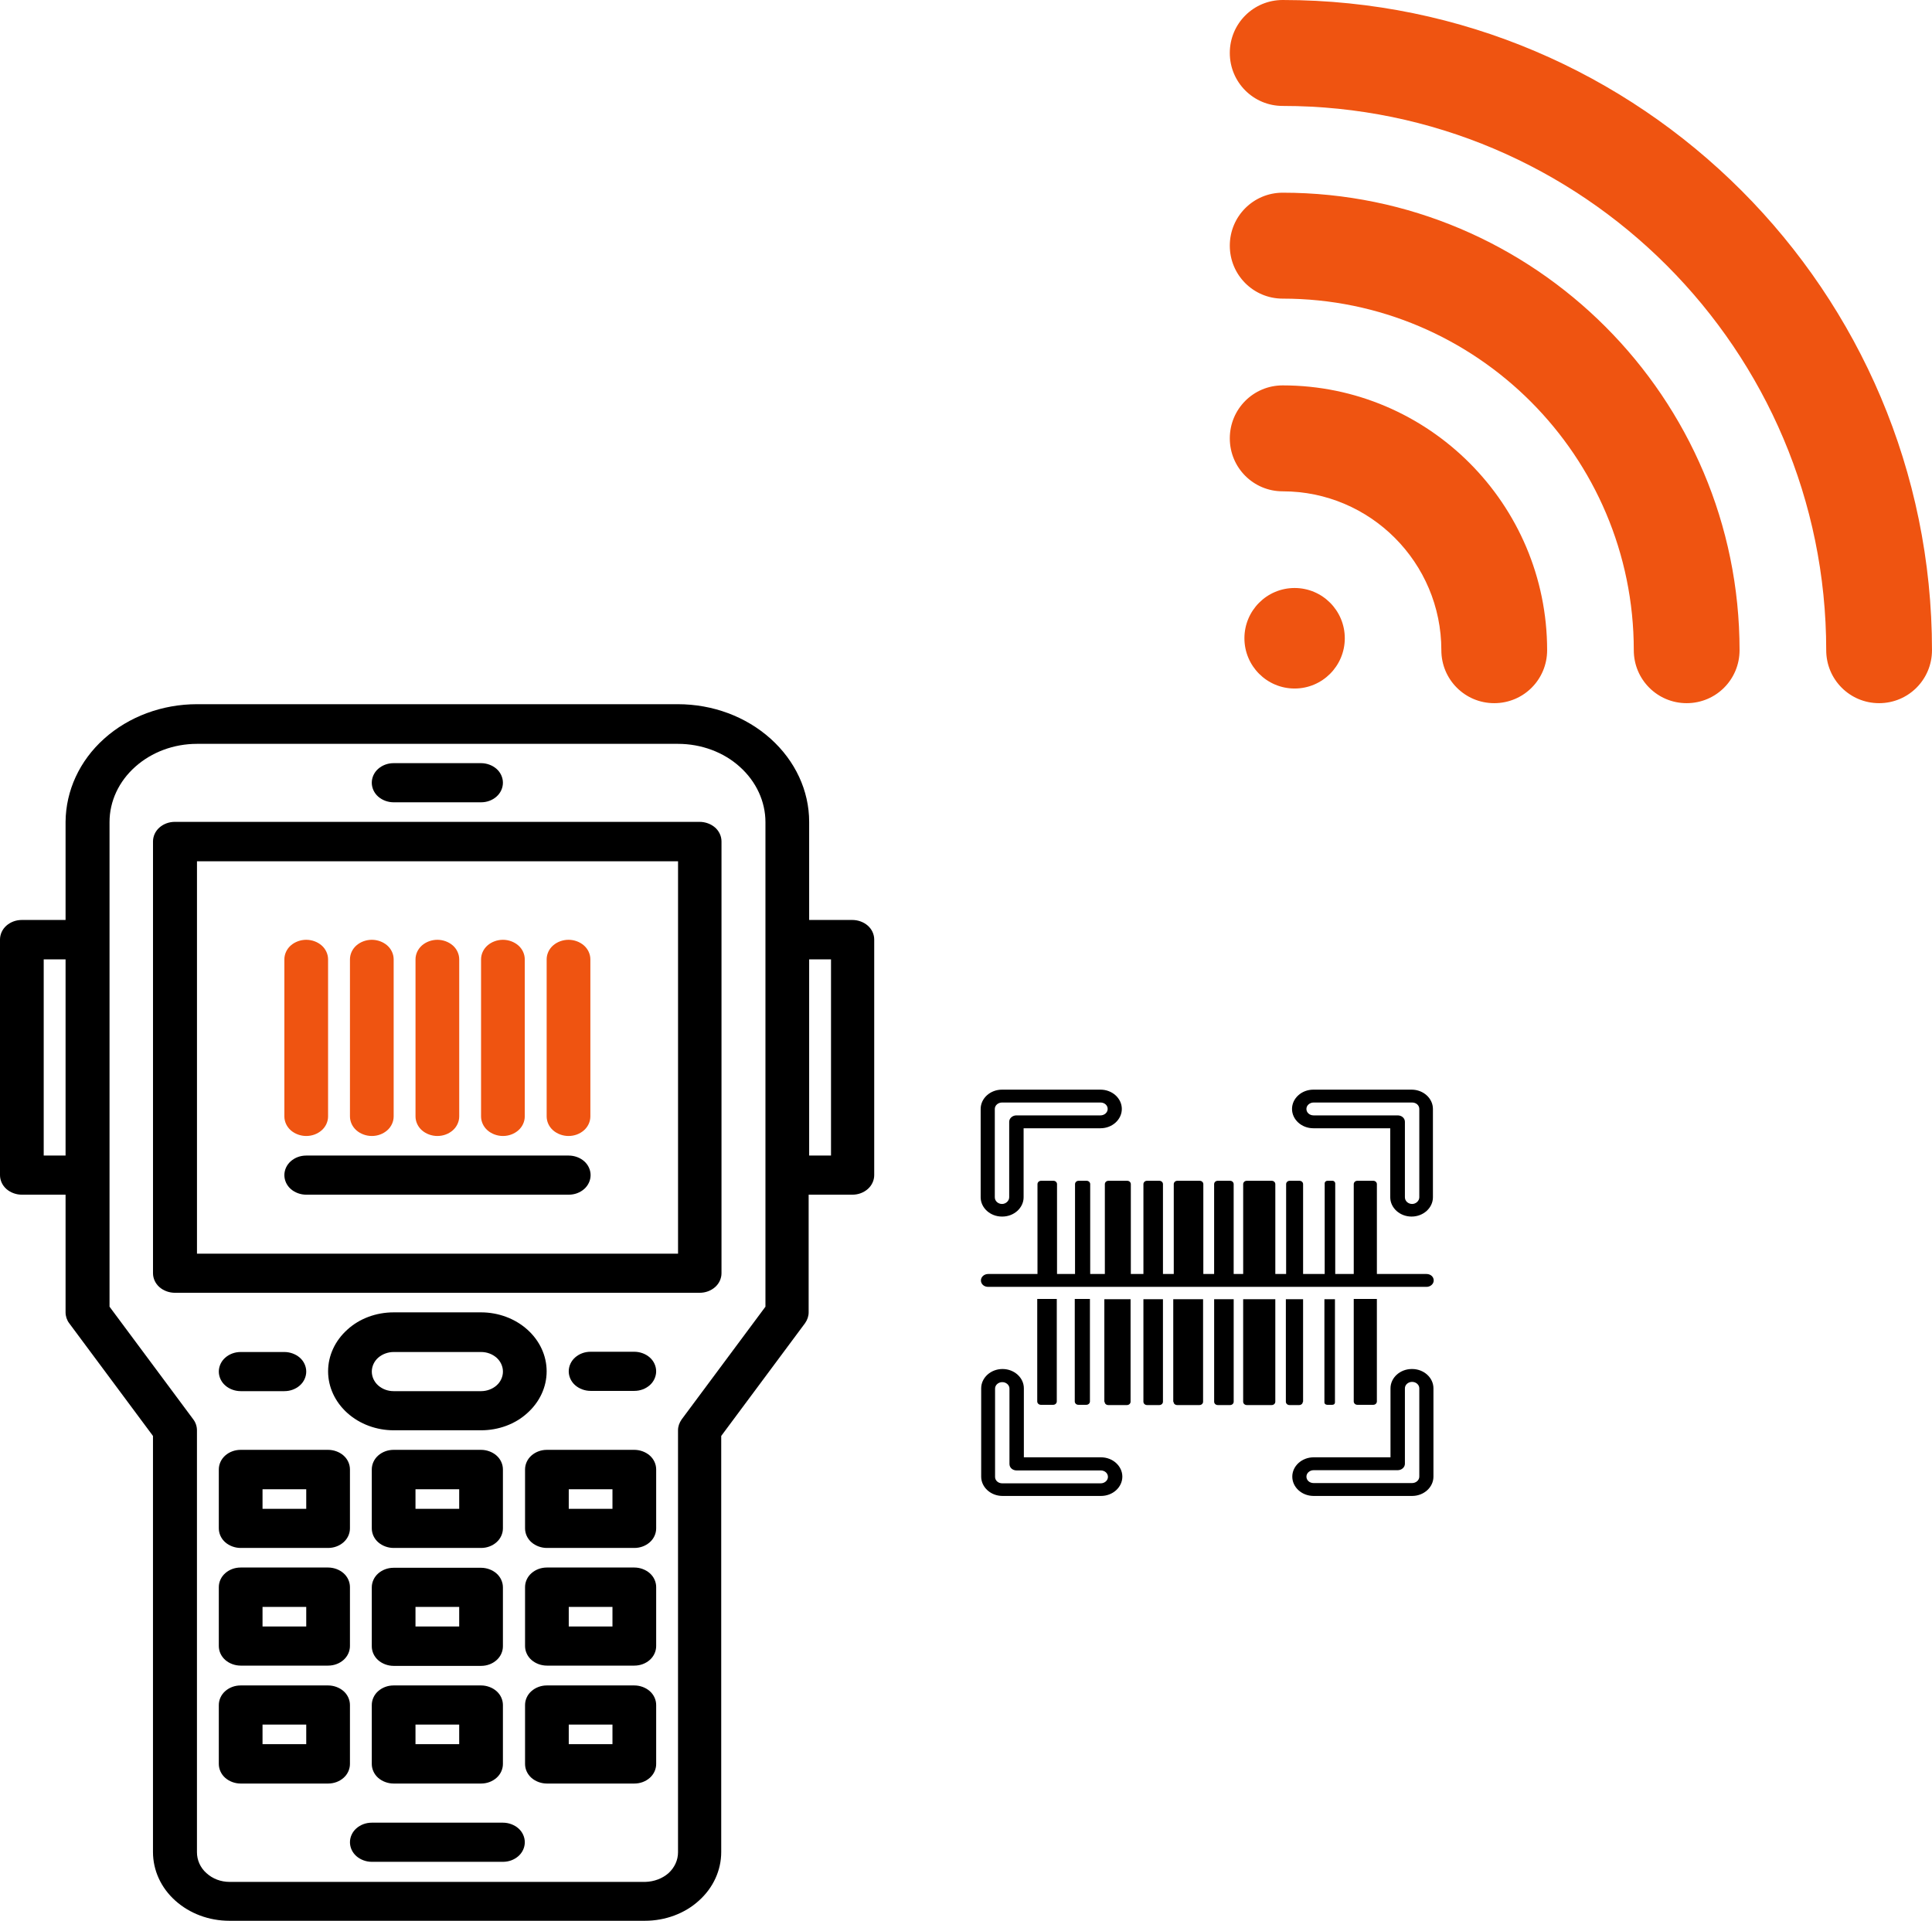
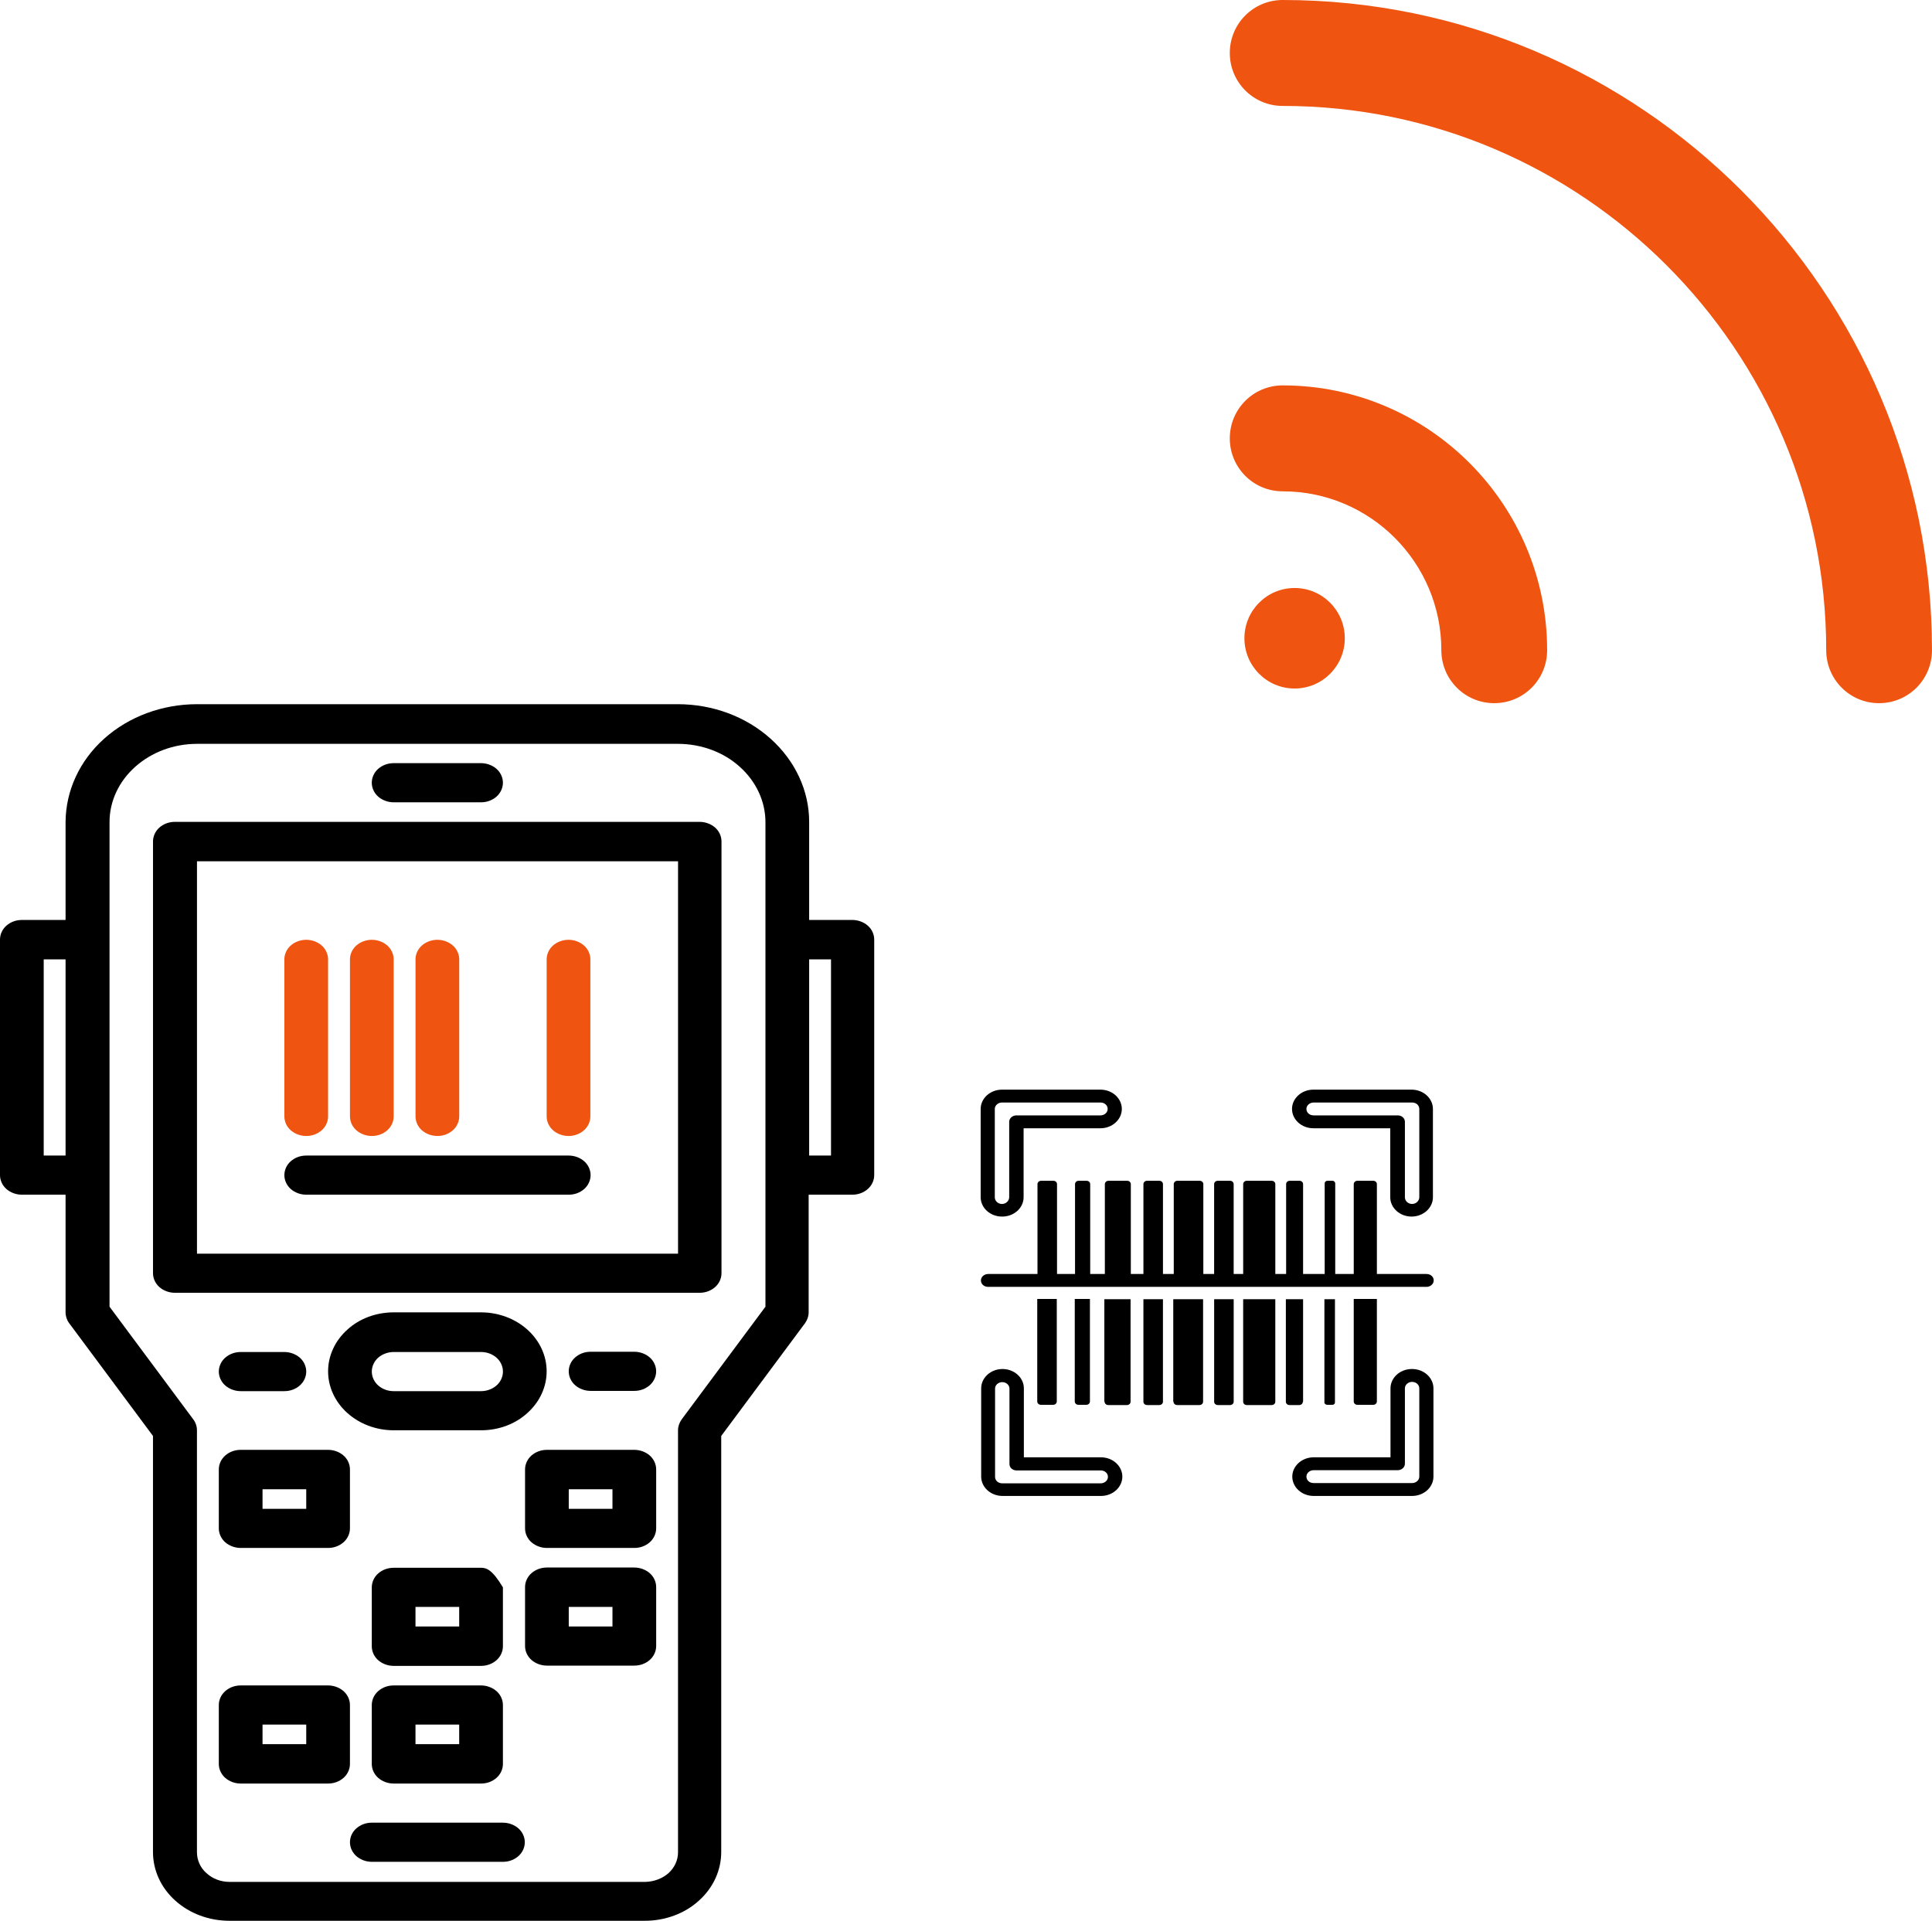
<svg xmlns="http://www.w3.org/2000/svg" width="175" height="174" viewBox="0 0 175 174" fill="none">
  <g clip-path="url(#clip0_5675_5570)">
    <path d="M63.397 74.451H15.839C15.303 74.451 14.814 74.638 14.442 74.964C14.069 75.291 13.859 75.757 13.859 76.224V115.339C13.859 115.805 14.069 116.272 14.442 116.598C14.814 116.925 15.327 117.111 15.839 117.111H63.374C63.909 117.111 64.398 116.925 64.771 116.598C65.144 116.272 65.353 115.805 65.353 115.339V76.224C65.353 75.757 65.144 75.291 64.771 74.964C64.398 74.638 63.886 74.451 63.374 74.451H63.397ZM61.417 113.566H17.842V78.02H61.417V113.566Z" fill="black" />
    <path d="M35.655 72.679H43.574C44.11 72.679 44.599 72.492 44.971 72.165C45.344 71.839 45.554 71.372 45.554 70.906C45.554 70.439 45.344 69.973 44.971 69.646C44.599 69.32 44.086 69.133 43.574 69.133H35.655C35.12 69.133 34.631 69.32 34.258 69.646C33.885 69.973 33.676 70.439 33.676 70.906C33.676 71.372 33.885 71.839 34.258 72.165C34.631 72.492 35.143 72.679 35.655 72.679Z" fill="black" />
    <path d="M49.515 124.226C49.515 122.803 48.886 121.45 47.768 120.447C46.651 119.444 45.137 118.884 43.576 118.884H35.658C34.074 118.884 32.56 119.444 31.465 120.447C30.348 121.45 29.719 122.803 29.719 124.226C29.719 125.648 30.348 127.001 31.465 128.004C32.583 129.007 34.097 129.567 35.658 129.567H43.576C45.16 129.567 46.674 129.007 47.768 128.004C48.886 127.001 49.515 125.648 49.515 124.226ZM43.576 126.022H35.658C35.122 126.022 34.633 125.835 34.26 125.508C33.888 125.182 33.678 124.715 33.678 124.249C33.678 123.782 33.888 123.316 34.26 122.989C34.633 122.663 35.145 122.476 35.658 122.476H43.576C44.112 122.476 44.601 122.663 44.974 122.989C45.346 123.316 45.556 123.782 45.556 124.249C45.556 124.715 45.346 125.182 44.974 125.508C44.601 125.835 44.089 126.022 43.576 126.022Z" fill="black" />
-     <path d="M45.554 133.112C45.554 132.646 45.344 132.179 44.971 131.852C44.599 131.526 44.086 131.339 43.574 131.339H35.655C35.12 131.339 34.631 131.526 34.258 131.852C33.885 132.179 33.676 132.646 33.676 133.112V138.453C33.676 138.92 33.885 139.386 34.258 139.713C34.631 140.039 35.143 140.226 35.655 140.226H43.574C44.11 140.226 44.599 140.039 44.971 139.713C45.344 139.386 45.554 138.92 45.554 138.453V133.112ZM41.594 136.681H37.635V134.908H41.594V136.681Z" fill="black" />
    <path d="M19.82 138.453C19.82 138.92 20.03 139.386 20.403 139.713C20.775 140.039 21.288 140.226 21.8 140.226H29.718C30.254 140.226 30.743 140.039 31.116 139.713C31.488 139.386 31.698 138.92 31.698 138.453V133.112C31.698 132.646 31.488 132.179 31.116 131.852C30.743 131.526 30.231 131.339 29.718 131.339H21.8C21.264 131.339 20.775 131.526 20.403 131.852C20.03 132.179 19.82 132.646 19.82 133.112V138.453ZM23.78 134.908H27.739V136.681H23.78V134.908Z" fill="black" />
    <path d="M57.457 131.339H49.538C49.003 131.339 48.514 131.526 48.141 131.852C47.768 132.179 47.559 132.646 47.559 133.112V138.453C47.559 138.92 47.768 139.386 48.141 139.713C48.514 140.039 49.026 140.226 49.538 140.226H57.457C57.992 140.226 58.481 140.039 58.854 139.713C59.227 139.386 59.436 138.92 59.436 138.453V133.112C59.436 132.646 59.227 132.179 58.854 131.852C58.481 131.526 57.969 131.339 57.457 131.339ZM55.477 136.681H51.518V134.908H55.477V136.681Z" fill="black" />
-     <path d="M45.554 143.795C45.554 143.328 45.344 142.862 44.971 142.535C44.599 142.209 44.086 142.022 43.574 142.022H35.655C35.12 142.022 34.631 142.209 34.258 142.535C33.885 142.862 33.676 143.328 33.676 143.795V149.136C33.676 149.602 33.885 150.069 34.258 150.395C34.631 150.722 35.143 150.909 35.655 150.909H43.574C44.11 150.909 44.599 150.722 44.971 150.395C45.344 150.069 45.554 149.602 45.554 149.136V143.795ZM41.594 147.34H37.635V145.567H41.594V147.34Z" fill="black" />
-     <path d="M19.82 149.112C19.82 149.579 20.03 150.045 20.403 150.372C20.775 150.699 21.288 150.885 21.8 150.885H29.718C30.254 150.885 30.743 150.699 31.116 150.372C31.488 150.045 31.698 149.579 31.698 149.112V143.771C31.698 143.305 31.488 142.838 31.116 142.512C30.743 142.185 30.231 141.999 29.718 141.999H21.8C21.264 141.999 20.775 142.185 20.403 142.512C20.03 142.838 19.82 143.305 19.82 143.771V149.112ZM23.78 145.567H27.739V147.34H23.78V145.567Z" fill="black" />
+     <path d="M45.554 143.795C44.599 142.209 44.086 142.022 43.574 142.022H35.655C35.12 142.022 34.631 142.209 34.258 142.535C33.885 142.862 33.676 143.328 33.676 143.795V149.136C33.676 149.602 33.885 150.069 34.258 150.395C34.631 150.722 35.143 150.909 35.655 150.909H43.574C44.11 150.909 44.599 150.722 44.971 150.395C45.344 150.069 45.554 149.602 45.554 149.136V143.795ZM41.594 147.34H37.635V145.567H41.594V147.34Z" fill="black" />
    <path d="M57.457 141.999H49.538C49.003 141.999 48.514 142.185 48.141 142.512C47.768 142.838 47.559 143.305 47.559 143.771V149.112C47.559 149.579 47.768 150.045 48.141 150.372C48.514 150.699 49.026 150.885 49.538 150.885H57.457C57.992 150.885 58.481 150.699 58.854 150.372C59.227 150.045 59.436 149.579 59.436 149.112V143.771C59.436 143.305 59.227 142.838 58.854 142.512C58.481 142.185 57.969 141.999 57.457 141.999ZM55.477 147.34H51.518V145.567H55.477V147.34Z" fill="black" />
    <path d="M43.574 152.681H35.655C35.12 152.681 34.631 152.868 34.258 153.194C33.885 153.521 33.676 153.987 33.676 154.454V159.795C33.676 160.262 33.885 160.728 34.258 161.055C34.631 161.381 35.143 161.568 35.655 161.568H43.574C44.11 161.568 44.599 161.381 44.971 161.055C45.344 160.728 45.554 160.262 45.554 159.795V154.454C45.554 153.987 45.344 153.521 44.971 153.194C44.599 152.868 44.086 152.681 43.574 152.681ZM41.594 157.999H37.635V156.226H41.594V157.999Z" fill="black" />
    <path d="M31.698 154.454C31.698 153.987 31.488 153.521 31.116 153.194C30.743 152.868 30.231 152.681 29.718 152.681H21.8C21.264 152.681 20.775 152.868 20.403 153.194C20.03 153.521 19.82 153.987 19.82 154.454V159.795C19.82 160.262 20.03 160.728 20.403 161.055C20.775 161.381 21.288 161.568 21.8 161.568H29.718C30.254 161.568 30.743 161.381 31.116 161.055C31.488 160.728 31.698 160.262 31.698 159.795V154.454ZM27.739 157.999H23.78V156.226H27.739V157.999Z" fill="black" />
-     <path d="M57.457 152.681H49.538C49.003 152.681 48.514 152.868 48.141 153.194C47.768 153.521 47.559 153.987 47.559 154.454V159.795C47.559 160.262 47.768 160.728 48.141 161.055C48.514 161.381 49.026 161.568 49.538 161.568H57.457C57.992 161.568 58.481 161.381 58.854 161.055C59.227 160.728 59.436 160.262 59.436 159.795V154.454C59.436 153.987 59.227 153.521 58.854 153.194C58.481 152.868 57.969 152.681 57.457 152.681ZM55.477 157.999H51.518V156.226H55.477V157.999Z" fill="black" />
    <path d="M45.557 165.113H33.679C33.143 165.113 32.654 165.3 32.282 165.626C31.909 165.953 31.699 166.419 31.699 166.886C31.699 167.352 31.909 167.819 32.282 168.145C32.654 168.472 33.166 168.659 33.679 168.659H45.557C46.092 168.659 46.581 168.472 46.954 168.145C47.327 167.819 47.536 167.352 47.536 166.886C47.536 166.419 47.327 165.953 46.954 165.626C46.581 165.3 46.069 165.113 45.557 165.113Z" fill="black" />
    <path d="M57.455 122.453H53.495C52.96 122.453 52.471 122.639 52.098 122.966C51.725 123.292 51.516 123.759 51.516 124.225C51.516 124.692 51.725 125.158 52.098 125.485C52.471 125.811 52.983 125.998 53.495 125.998H57.455C57.99 125.998 58.479 125.811 58.852 125.485C59.225 125.158 59.434 124.692 59.434 124.225C59.434 123.759 59.225 123.292 58.852 122.966C58.479 122.639 57.967 122.453 57.455 122.453Z" fill="black" />
    <path d="M21.8 126.021H25.759C26.295 126.021 26.784 125.835 27.157 125.508C27.529 125.182 27.739 124.715 27.739 124.249C27.739 123.782 27.529 123.316 27.157 122.989C26.784 122.663 26.272 122.476 25.759 122.476H21.8C21.264 122.476 20.775 122.663 20.403 122.989C20.03 123.316 19.82 123.782 19.82 124.249C19.82 124.715 20.03 125.182 20.403 125.508C20.775 125.835 21.288 126.021 21.8 126.021Z" fill="black" />
    <path d="M77.252 83.338H73.293V74.451C73.293 71.629 72.035 68.923 69.8 66.918C67.564 64.912 64.559 63.792 61.392 63.792H17.84C14.696 63.792 11.668 64.912 9.432 66.918C7.197 68.923 5.962 71.629 5.939 74.451V83.338H1.98C1.444 83.338 0.955 83.524 0.582 83.851C0.21 84.177 0 84.644 0 85.111V106.452C0 106.919 0.21 107.385 0.582 107.712C0.955 108.038 1.467 108.225 1.98 108.225H5.939V118.884C5.939 119.234 6.055 119.584 6.265 119.864L13.857 130.08V167.772C13.857 169.428 14.579 171.014 15.884 172.18C17.188 173.347 18.935 174 20.775 174H58.411C60.251 174 62.021 173.347 63.302 172.18C64.606 171.014 65.328 169.428 65.328 167.772V130.08L72.921 119.864C73.13 119.561 73.247 119.234 73.247 118.884V108.225H77.206C77.742 108.225 78.231 108.038 78.603 107.712C78.976 107.385 79.186 106.919 79.186 106.452V85.111C79.186 84.644 78.976 84.177 78.603 83.851C78.231 83.524 77.718 83.338 77.206 83.338H77.252ZM5.939 104.68H3.959V86.906H5.939V104.68ZM69.334 118.371L61.741 128.587C61.532 128.89 61.415 129.217 61.415 129.567V167.795C61.415 168.495 61.113 169.172 60.554 169.685C59.995 170.175 59.249 170.454 58.458 170.478H20.798C20.006 170.478 19.261 170.198 18.702 169.685C18.143 169.195 17.84 168.495 17.84 167.795V129.567C17.84 129.217 17.724 128.867 17.514 128.587L9.921 118.371V74.475C9.921 72.585 10.76 70.789 12.251 69.46C13.741 68.13 15.744 67.384 17.84 67.384H61.415C63.511 67.384 65.538 68.13 67.005 69.46C68.496 70.789 69.334 72.609 69.334 74.475V118.371ZM75.273 104.68H73.293V86.906H75.273V104.68Z" fill="black" />
    <path d="M39.616 102.907C40.152 102.907 40.641 102.72 41.014 102.394C41.386 102.067 41.596 101.601 41.596 101.134V86.906C41.596 86.44 41.386 85.974 41.014 85.647C40.641 85.32 40.129 85.134 39.616 85.134C39.104 85.134 38.592 85.32 38.219 85.647C37.846 85.974 37.637 86.44 37.637 86.906V101.134C37.637 101.601 37.846 102.067 38.219 102.394C38.592 102.72 39.104 102.907 39.616 102.907Z" fill="#EF5411" />
    <path d="M33.679 102.907C34.215 102.907 34.704 102.72 35.076 102.394C35.449 102.067 35.658 101.601 35.658 101.134V86.906C35.658 86.44 35.449 85.974 35.076 85.647C34.704 85.32 34.191 85.134 33.679 85.134C33.166 85.134 32.654 85.32 32.282 85.647C31.909 85.974 31.699 86.44 31.699 86.906V101.134C31.699 101.601 31.909 102.067 32.282 102.394C32.654 102.72 33.166 102.907 33.679 102.907Z" fill="#EF5411" />
    <path d="M27.738 102.907C28.273 102.907 28.762 102.72 29.135 102.394C29.508 102.067 29.717 101.601 29.717 101.134V86.906C29.717 86.44 29.508 85.974 29.135 85.647C28.762 85.32 28.25 85.134 27.738 85.134C27.225 85.134 26.713 85.32 26.34 85.647C25.967 85.974 25.758 86.44 25.758 86.906V101.134C25.758 101.601 25.967 102.067 26.34 102.394C26.713 102.72 27.225 102.907 27.738 102.907Z" fill="#EF5411" />
-     <path d="M45.554 102.907C46.09 102.907 46.579 102.72 46.951 102.394C47.324 102.067 47.533 101.601 47.533 101.134V86.906C47.533 86.44 47.324 85.974 46.951 85.647C46.579 85.32 46.066 85.134 45.554 85.134C45.041 85.134 44.529 85.32 44.157 85.647C43.784 85.974 43.574 86.44 43.574 86.906V101.134C43.574 101.601 43.784 102.067 44.157 102.394C44.529 102.72 45.041 102.907 45.554 102.907Z" fill="#EF5411" />
    <path d="M51.495 102.907C52.031 102.907 52.52 102.72 52.893 102.394C53.265 102.067 53.475 101.601 53.475 101.134V86.906C53.475 86.44 53.265 85.974 52.893 85.647C52.52 85.32 52.008 85.134 51.495 85.134C50.983 85.134 50.471 85.32 50.098 85.647C49.725 85.974 49.516 86.44 49.516 86.906V101.134C49.516 101.601 49.725 102.067 50.098 102.394C50.471 102.72 50.983 102.907 51.495 102.907Z" fill="#EF5411" />
    <path d="M27.738 108.225H51.516C52.052 108.225 52.541 108.038 52.914 107.712C53.286 107.385 53.496 106.919 53.496 106.452C53.496 105.986 53.286 105.519 52.914 105.193C52.541 104.866 52.029 104.68 51.516 104.68H27.738C27.202 104.68 26.713 104.866 26.34 105.193C25.967 105.519 25.758 105.986 25.758 106.452C25.758 106.919 25.967 107.385 26.34 107.712C26.713 108.038 27.225 108.225 27.738 108.225Z" fill="black" />
    <path d="M99.705 132.016H92.741V125.765C92.741 124.809 91.879 124.016 90.808 124.016C89.737 124.016 88.875 124.809 88.875 125.765V133.765C88.875 134.722 89.737 135.515 90.808 135.515H99.728C100.799 135.515 101.661 134.722 101.661 133.765C101.661 132.809 100.799 132.016 99.728 132.016H99.705ZM99.705 134.372H90.785C90.412 134.372 90.133 134.115 90.133 133.789V125.788C90.133 125.462 90.435 125.205 90.785 125.205C91.134 125.205 91.437 125.462 91.437 125.788V132.622C91.437 132.949 91.716 133.205 92.089 133.205H99.705C100.077 133.205 100.357 133.462 100.357 133.789C100.357 134.115 100.054 134.372 99.705 134.372Z" fill="black" />
    <path d="M90.784 110.207C91.856 110.207 92.718 109.414 92.718 108.458V102.207H99.681C100.753 102.207 101.614 101.414 101.614 100.458C101.614 99.501 100.753 98.709 99.681 98.709H90.761C89.69 98.709 88.828 99.501 88.828 100.458V108.458C88.828 109.414 89.69 110.207 90.761 110.207H90.784ZM90.109 100.458C90.109 100.131 90.412 99.875 90.761 99.875H99.681C100.054 99.875 100.333 100.131 100.333 100.458C100.333 100.784 100.031 101.041 99.681 101.041H92.065C91.716 101.041 91.413 101.298 91.413 101.624V108.458C91.413 108.785 91.111 109.065 90.761 109.065C90.412 109.065 90.109 108.808 90.109 108.458V100.458Z" fill="black" />
    <path d="M127.884 98.709H118.964C117.893 98.709 117.031 99.501 117.031 100.458C117.031 101.414 117.893 102.207 118.964 102.207H125.928V108.458C125.928 109.414 126.79 110.207 127.861 110.207C128.932 110.207 129.794 109.414 129.794 108.458V100.458C129.794 99.501 128.932 98.709 127.861 98.709H127.884ZM128.56 108.458C128.56 108.785 128.257 109.065 127.908 109.065C127.558 109.065 127.256 108.808 127.256 108.458V101.624C127.256 101.298 126.976 101.041 126.603 101.041H118.988C118.615 101.041 118.335 100.784 118.335 100.458C118.335 100.131 118.638 99.875 118.988 99.875H127.908C128.28 99.875 128.56 100.131 128.56 100.458V108.458Z" fill="black" />
    <path d="M127.884 124.016C126.813 124.016 125.951 124.809 125.951 125.765V132.016H118.988C117.916 132.016 117.055 132.809 117.055 133.765C117.055 134.722 117.916 135.515 118.988 135.515H127.908C128.979 135.515 129.841 134.722 129.841 133.765V125.765C129.841 124.809 128.979 124.016 127.908 124.016H127.884ZM128.56 133.765C128.56 134.092 128.257 134.348 127.908 134.348H118.988C118.615 134.348 118.336 134.092 118.336 133.765C118.336 133.439 118.638 133.182 118.988 133.182H126.604C126.953 133.182 127.256 132.926 127.256 132.599V125.765C127.256 125.438 127.558 125.182 127.908 125.182C128.257 125.182 128.56 125.438 128.56 125.765V133.765Z" fill="black" />
    <path d="M95.397 127.258C95.583 127.258 95.723 127.118 95.723 126.954V117.671H93.953V126.954C93.953 127.118 94.093 127.258 94.279 127.258H95.397Z" fill="black" />
    <path d="M103.57 126.978C103.57 127.141 103.71 127.281 103.896 127.281H105.014C105.201 127.281 105.34 127.141 105.34 126.978V117.695H103.57V126.978Z" fill="black" />
    <path d="M109.977 126.978C109.977 127.141 110.116 127.281 110.303 127.281H111.421C111.607 127.281 111.747 127.141 111.747 126.978V117.695H109.977V126.978Z" fill="black" />
    <path d="M118.033 126.978V117.695H116.473V126.978C116.473 127.141 116.612 127.281 116.799 127.281H117.684C117.87 127.281 118.01 127.141 118.01 126.978H118.033Z" fill="black" />
    <path d="M124.391 127.258C124.577 127.258 124.717 127.118 124.717 126.954V117.671H122.621V126.954C122.621 127.118 122.761 127.258 122.947 127.258H124.391Z" fill="black" />
    <path d="M120.687 127.258C120.827 127.258 120.92 127.165 120.92 127.048V117.695H119.965V127.048C119.965 127.165 120.081 127.258 120.221 127.258H120.687Z" fill="black" />
    <path d="M100.055 126.978C100.055 127.141 100.194 127.281 100.381 127.281H102.081C102.267 127.281 102.407 127.141 102.407 126.978V117.695H100.031V126.978H100.055Z" fill="black" />
    <path d="M106.297 126.978C106.297 127.141 106.436 127.281 106.623 127.281H108.649C108.835 127.281 108.975 127.141 108.975 126.978V117.695H106.273V126.978H106.297Z" fill="black" />
    <path d="M112.605 126.978C112.605 127.141 112.745 127.281 112.932 127.281H115.191C115.377 127.281 115.517 127.141 115.517 126.978V117.695H112.605V126.978Z" fill="black" />
    <path d="M98.4 127.258C98.586 127.258 98.726 127.118 98.726 126.954V117.671H97.352V126.954C97.352 127.118 97.491 127.258 97.678 127.258H98.4Z" fill="black" />
    <path d="M129.19 115.409H124.718V107.269C124.718 107.105 124.578 106.965 124.392 106.965H122.948C122.762 106.965 122.622 107.105 122.622 107.269V115.409H120.945V107.199C120.945 107.082 120.829 106.965 120.712 106.965H120.246C120.107 106.965 119.99 107.059 119.99 107.199V115.409H118.034V107.269C118.034 107.105 117.894 106.965 117.708 106.965H116.823C116.636 106.965 116.497 107.105 116.497 107.269V115.409H115.518V107.269C115.518 107.105 115.379 106.965 115.192 106.965H112.933C112.747 106.965 112.607 107.105 112.607 107.269V115.409H111.745V107.269C111.745 107.105 111.606 106.965 111.419 106.965H110.302C110.115 106.965 109.975 107.105 109.975 107.269V115.409H108.997V107.269C108.997 107.105 108.858 106.965 108.671 106.965H106.645C106.459 106.965 106.319 107.105 106.319 107.269V115.409H105.341V107.269C105.341 107.105 105.201 106.965 105.015 106.965H103.897C103.71 106.965 103.571 107.105 103.571 107.269V115.409H102.43V107.269C102.43 107.105 102.29 106.965 102.103 106.965H100.403C100.217 106.965 100.077 107.105 100.077 107.269V115.409H98.75V107.269C98.75 107.105 98.61 106.965 98.424 106.965H97.702C97.515 106.965 97.376 107.105 97.376 107.269V115.409H95.745V107.269C95.745 107.105 95.606 106.965 95.419 106.965H94.301C94.115 106.965 93.975 107.105 93.975 107.269V115.409H89.504C89.154 115.409 88.852 115.665 88.852 115.992C88.852 116.318 89.131 116.575 89.504 116.575H129.213C129.562 116.575 129.865 116.318 129.865 115.992C129.865 115.665 129.586 115.409 129.213 115.409H129.19Z" fill="black" />
    <path d="M116.185 0C113.533 0 111.395 2.141 111.395 4.798C111.395 7.454 113.533 9.596 116.185 9.596C143.332 9.596 165.418 31.714 165.418 58.901C165.418 61.558 167.556 63.699 170.208 63.699C172.861 63.699 174.999 61.558 174.999 58.901C174.999 26.429 148.609 0 116.185 0Z" fill="#EF5411" />
-     <path d="M116.185 17.456C113.533 17.456 111.395 19.597 111.395 22.254C111.395 24.91 113.533 27.052 116.185 27.052C133.725 27.052 147.988 41.336 147.988 58.901C147.988 61.558 150.126 63.699 152.778 63.699C155.431 63.699 157.569 61.558 157.569 58.901C157.569 36.05 139.002 17.456 116.185 17.456Z" fill="#EF5411" />
    <path d="M116.185 34.912C113.533 34.912 111.395 37.053 111.395 39.71C111.395 42.367 113.533 44.508 116.185 44.508C124.115 44.508 130.557 50.959 130.557 58.901C130.557 61.558 132.695 63.699 135.348 63.699C138.001 63.699 140.139 61.558 140.139 58.901C140.139 45.674 129.393 34.912 116.185 34.912Z" fill="#EF5411" />
    <path d="M117.265 62.372C119.776 62.372 121.811 60.333 121.811 57.819C121.811 55.305 119.776 53.266 117.265 53.266C114.754 53.266 112.719 55.305 112.719 57.819C112.719 60.333 114.754 62.372 117.265 62.372Z" fill="#EF5411" />
  </g>
  <defs>
    <clipPath id="clip0_5675_5570">
      <rect width="175" height="174" fill="white" />
    </clipPath>
  </defs>
</svg>